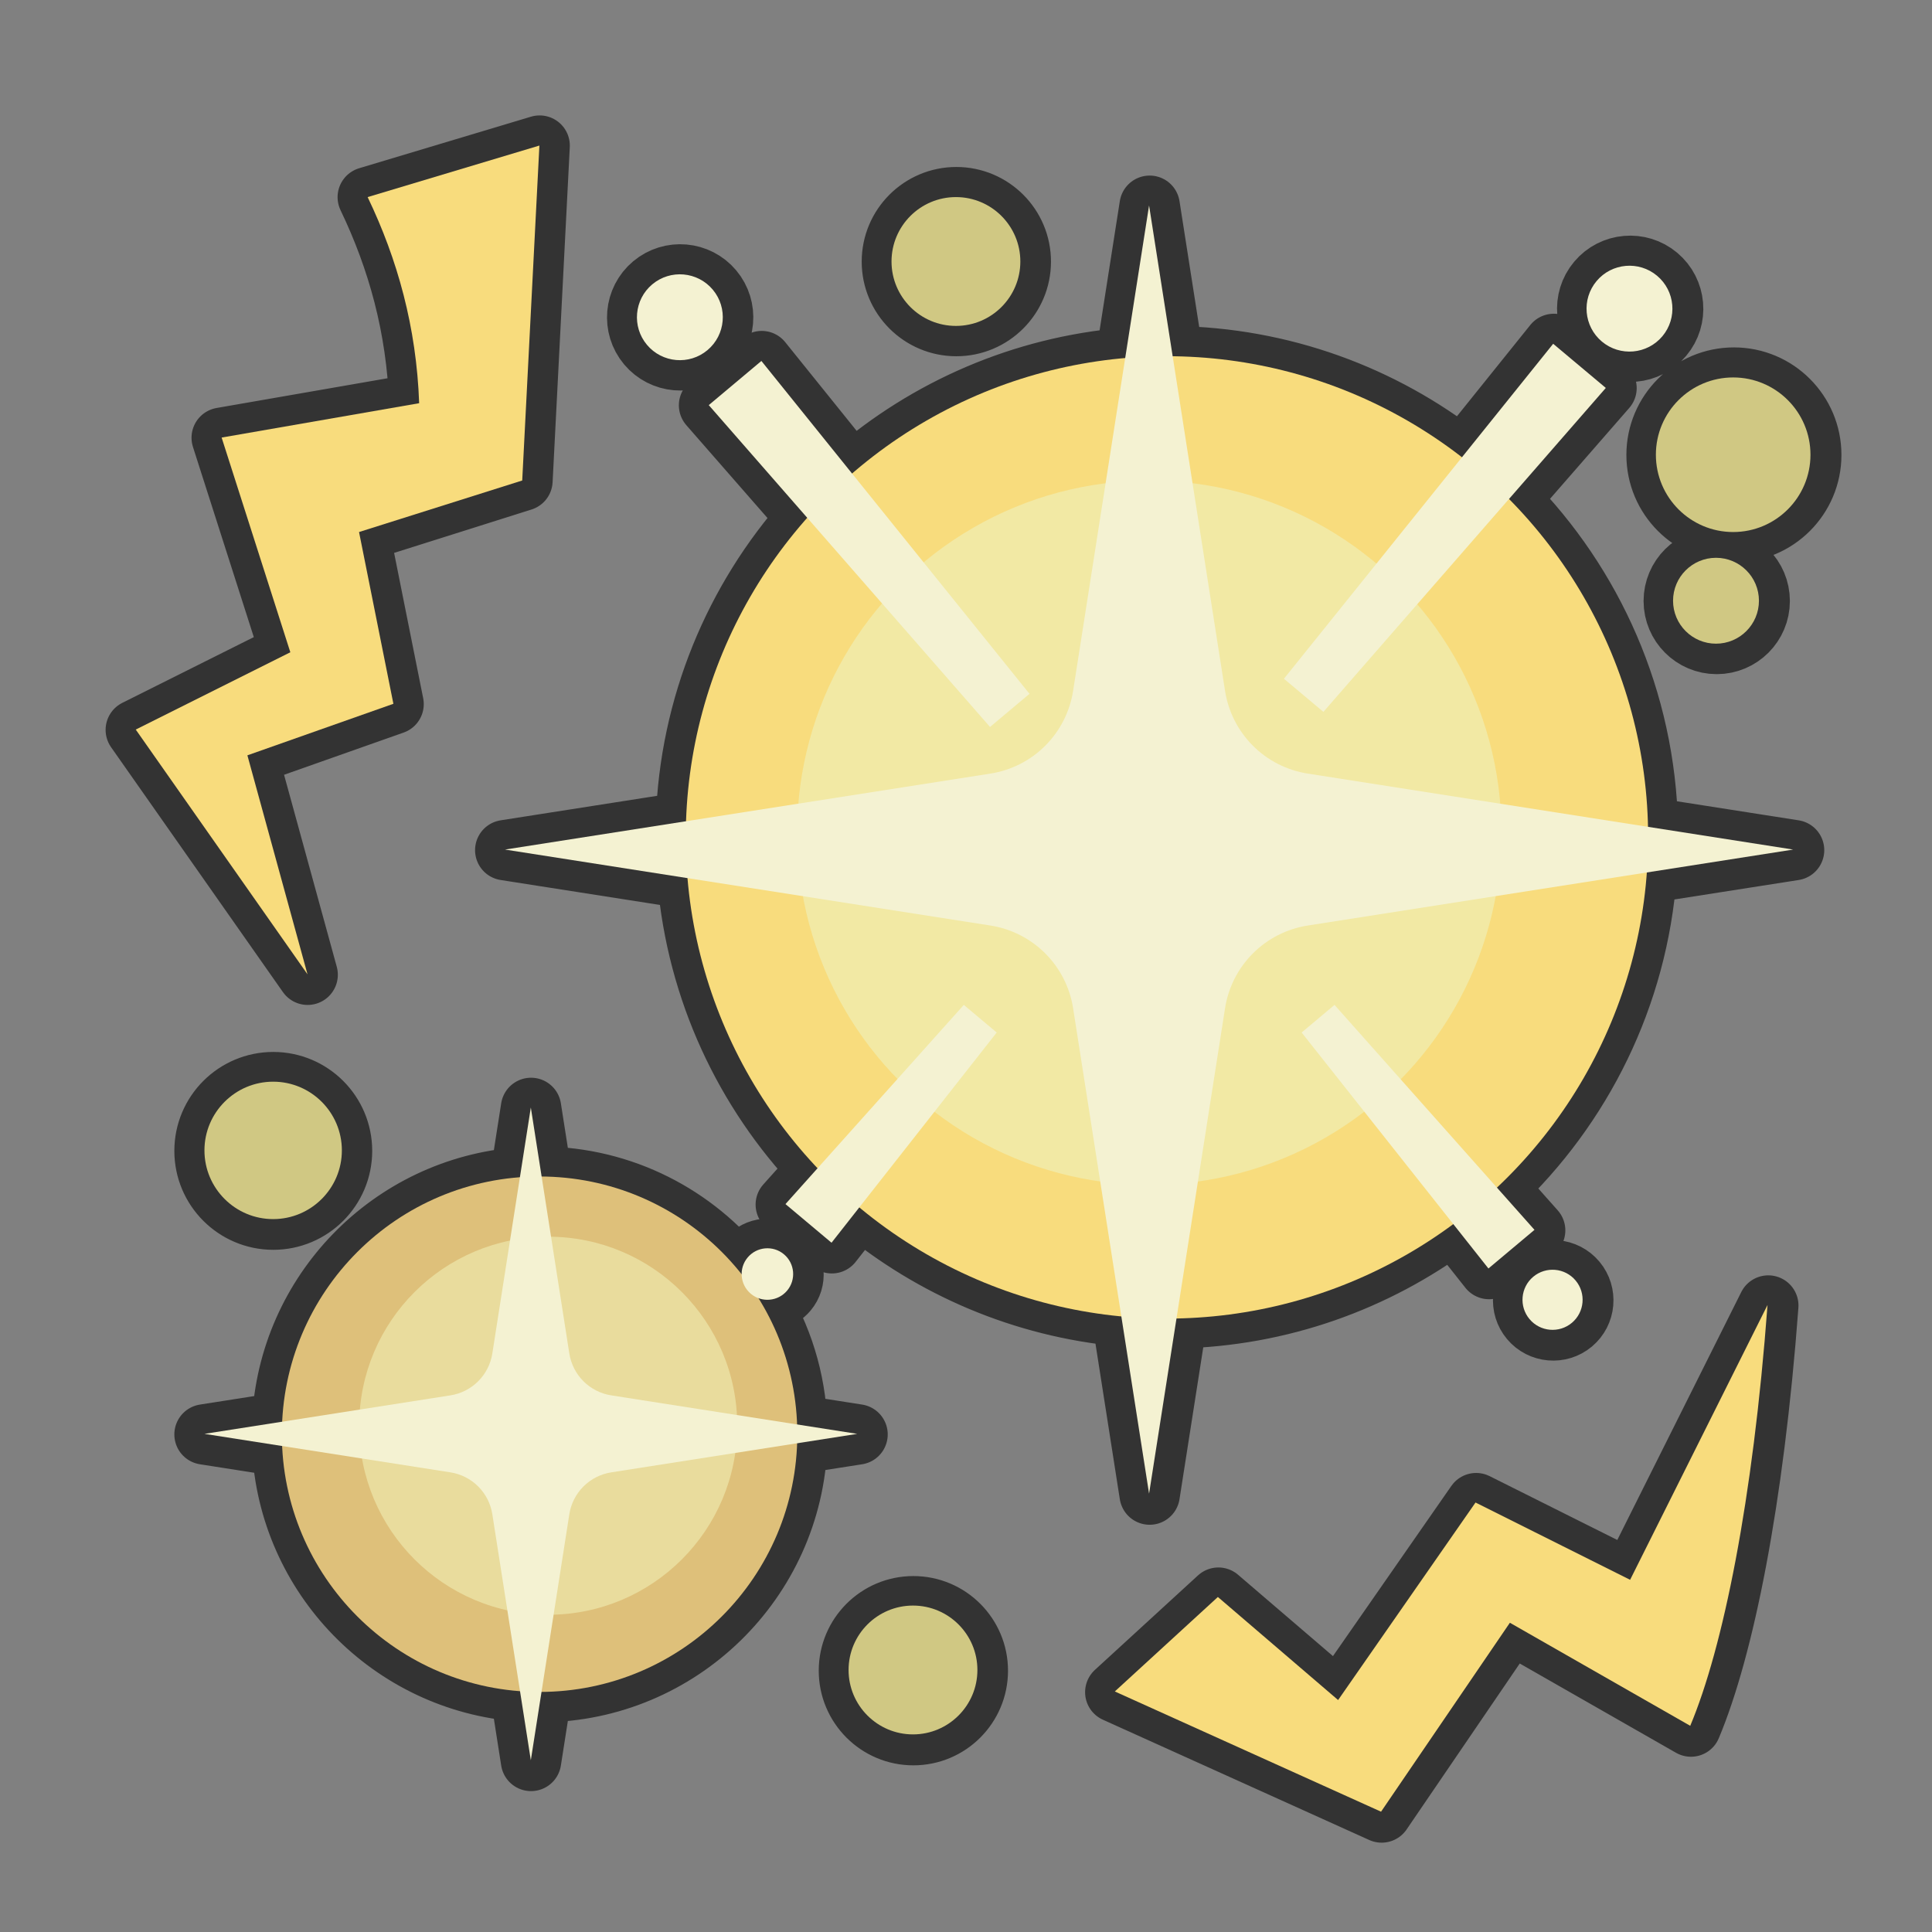
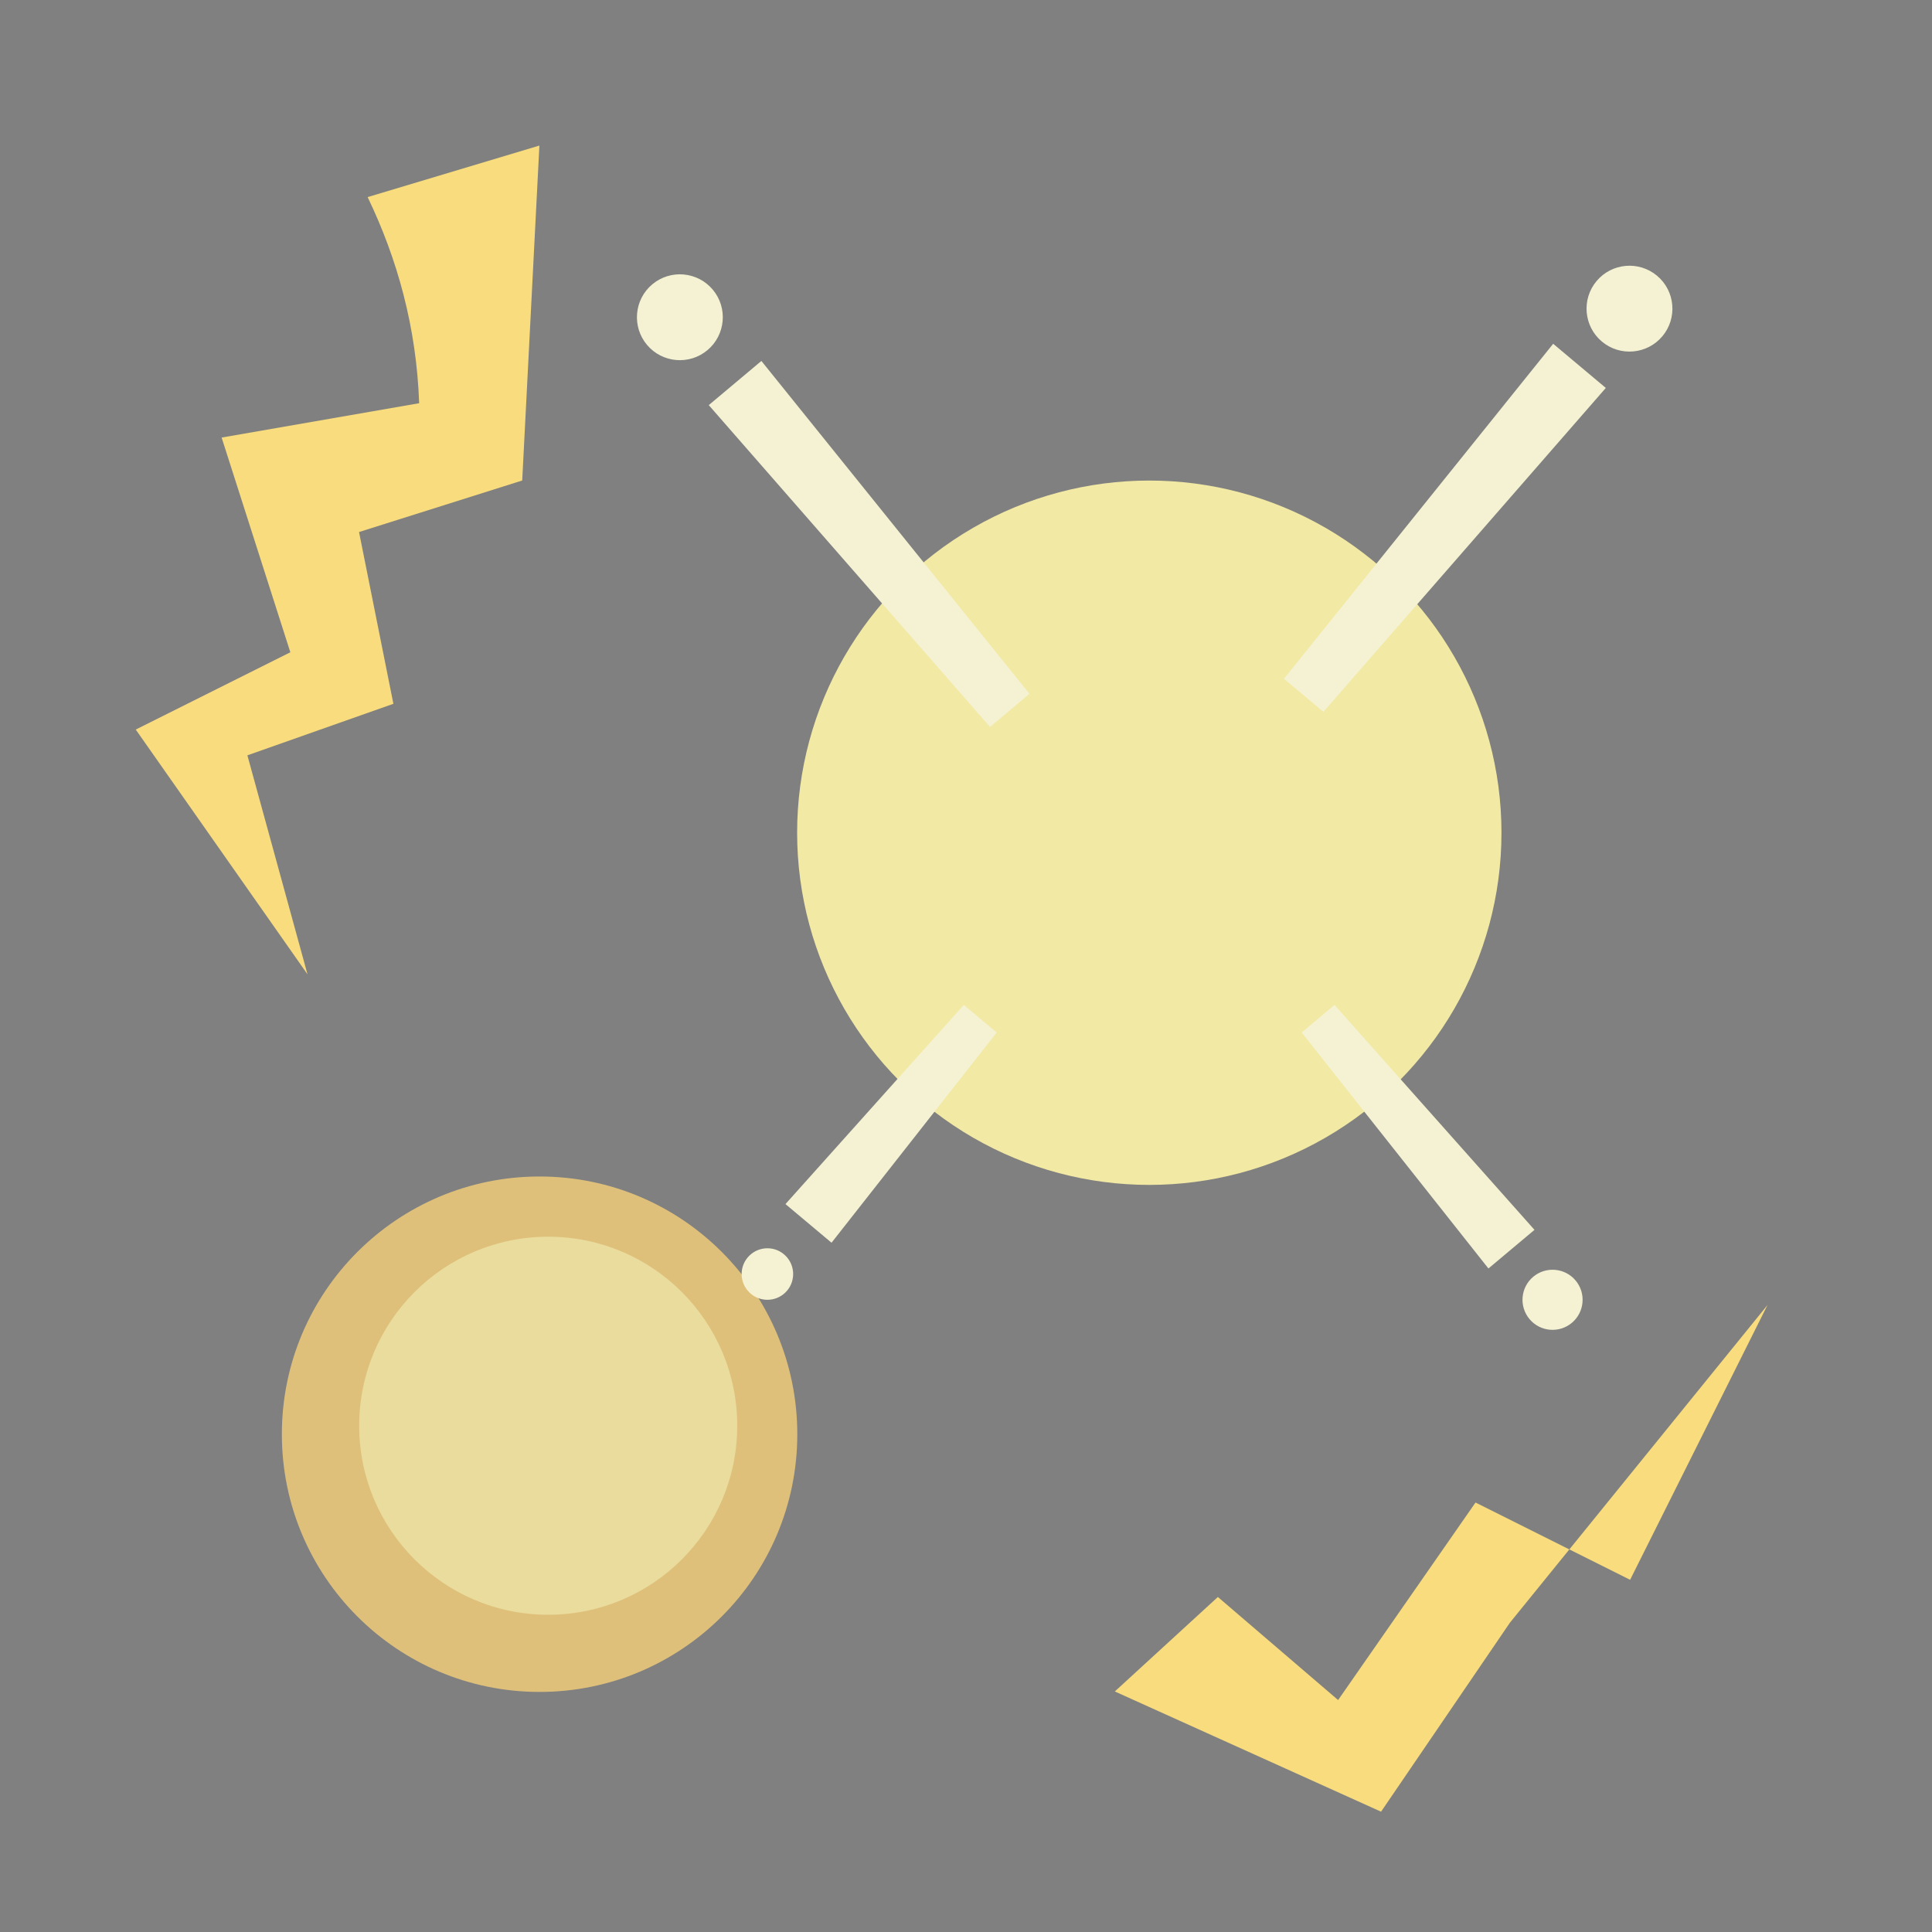
<svg xmlns="http://www.w3.org/2000/svg" width="100%" height="100%" viewBox="0 0 256 256" version="1.1" xml:space="preserve" style="fill-rule:evenodd;clip-rule:evenodd;stroke-linecap:round;stroke-linejoin:round;stroke-miterlimit:1.5;">
  <rect x="0" y="0" width="256" height="256" fill="#808080" stroke="none" />
  <g transform="matrix(1.138,0,0,1.138,-17.291,-17.129)">
    <g transform="matrix(0.879,0,0,0.879,15.192,15.05)">
-       <path d="M147.74,224.157L161.397,211.637L177.331,225.295L195.541,199.118L216.028,209.361L234.238,172.941C232.304,198.905 228.334,218.379 223.995,228.709L200.094,215.052L183.022,240.091L147.74,224.157ZM71.771,155.87C82.516,155.959 92.085,161.021 98.286,168.867C98.279,168.082 98.54,167.292 99.084,166.644C100.295,165.201 102.45,165.012 103.894,166.224C105.338,167.435 105.526,169.59 104.315,171.034C103.363,172.168 101.829,172.527 100.516,172.042C103.551,176.931 105.385,182.642 105.606,188.762L113.595,190.013L105.606,191.263C104.951,209.434 90.066,224.005 71.771,224.155L70.346,233.262L68.906,224.061C51.794,222.781 38.179,208.863 37.377,191.622L27.097,190.013L37.377,188.403C38.178,171.163 51.792,157.245 68.906,155.965L70.346,146.763L71.771,155.87ZM120.993,212.775C125.704,212.775 129.529,216.6 129.529,221.311C129.529,226.023 125.704,229.848 120.993,229.848C116.282,229.848 112.457,226.023 112.457,221.311C112.457,216.6 116.282,212.775 120.993,212.775ZM155.41,47.182C169.838,47.369 183.115,52.36 193.719,60.63L205.832,45.56L212.807,51.413L199.942,66.169C211.007,77.39 217.945,92.685 218.29,109.589L237.653,112.619L218.128,115.675C216.919,132.027 209.528,146.671 198.282,157.278L203.355,162.984L197.252,168.105L192.51,162.115C182.248,169.734 169.624,174.342 155.946,174.633L152.292,197.98L148.597,174.371C135.477,173.15 123.505,167.945 113.903,159.975L110.197,164.69L104.094,159.569L108.366,154.798C98.684,144.61 92.332,131.225 91.066,116.397L66.932,112.619L90.865,108.873C91.351,93.43 97.343,79.364 106.94,68.577L93.928,53.689L100.903,47.836L112.884,62.712C122.779,54.145 135.335,48.571 149.139,47.405L152.292,27.259L155.41,47.182ZM203.189,169.201C204.873,167.788 207.388,168.008 208.801,169.692C210.214,171.377 209.994,173.891 208.31,175.305C206.626,176.718 204.111,176.498 202.698,174.814C201.285,173.129 201.505,170.615 203.189,169.201ZM36.202,143.349C41.227,143.349 45.307,147.429 45.307,152.454C45.307,157.479 41.227,161.559 36.202,161.559C31.177,161.559 27.097,157.479 27.097,152.454C27.097,147.429 31.177,143.349 36.202,143.349ZM48.721,26.121L71.484,19.292L69.208,63.679L47.583,70.508L52.136,93.271L32.787,100.1L40.754,129.122L17.992,96.685L38.478,86.442L29.373,57.988L55.55,53.436C55.191,43.372 52.689,34.38 48.721,26.121ZM227.409,73.922C230.55,73.922 233.1,76.472 233.1,79.613C233.1,82.754 230.55,85.304 227.409,85.304C224.268,85.304 221.719,82.754 221.719,79.613C221.719,76.472 224.268,73.922 227.409,73.922ZM229.686,50.021C235.339,50.021 239.929,54.611 239.929,60.265C239.929,65.918 235.339,70.508 229.686,70.508C224.032,70.508 219.442,65.918 219.442,60.265C219.442,54.611 224.032,50.021 229.686,50.021ZM86.442,37.685C88.848,35.666 92.44,35.98 94.459,38.386C96.478,40.792 96.164,44.385 93.758,46.403C91.352,48.422 87.759,48.108 85.741,45.702C83.722,43.296 84.036,39.704 86.442,37.685ZM219.602,36.547C222.008,38.565 222.322,42.158 220.303,44.564C218.284,46.97 214.692,47.284 212.286,45.265C209.88,43.246 209.566,39.654 211.585,37.248C213.603,34.842 217.196,34.528 219.602,36.547ZM126.684,26.121C131.395,26.121 135.22,29.945 135.22,34.657C135.22,39.368 131.395,43.193 126.684,43.193C121.973,43.193 118.148,39.368 118.148,34.657C118.148,29.945 121.973,26.121 126.684,26.121Z" style="fill:rgb(51,51,51);stroke:rgb(51,51,51);stroke-width:8px;" />
-     </g>
+       </g>
    <g>
      <g transform="matrix(0.968,0,0,0.968,0.581,3.935)">
        <circle cx="80" cy="184" r="31" style="fill:rgb(222,192,122);" />
      </g>
      <g transform="matrix(0.71,0,0,0.71,22.226,50.419)">
        <circle cx="80" cy="184" r="31" style="fill:rgb(233,220,157);" />
      </g>
      <g transform="matrix(1.434,0,0,1.434,-4.019,-29.509)">
-         <path d="M56.5,121L59.626,140.974C59.76,141.827 60.161,142.617 60.772,143.228C61.383,143.839 62.173,144.24 63.026,144.374L83,147.5L63.026,150.626C62.173,150.76 61.383,151.161 60.772,151.772C60.161,152.383 59.76,153.173 59.626,154.026L56.5,174L53.374,154.026C53.24,153.173 52.839,152.383 52.228,151.772C51.617,151.161 50.827,150.76 49.974,150.626L30,147.5L49.974,144.374C50.827,144.24 51.617,143.839 52.228,143.228C52.839,142.617 53.24,141.827 53.374,140.974L56.5,121Z" style="fill:rgb(244,242,210);" />
-       </g>
+         </g>
    </g>
    <g>
      <g transform="matrix(0.966,0,0,0.966,10.034,1.466)">
-         <circle cx="146" cy="115" r="58" style="fill:rgb(248,220,125);" />
-       </g>
+         </g>
      <g transform="matrix(0.707,0,0,0.707,45.793,30.707)">
        <circle cx="146" cy="115" r="58" style="fill:rgb(242,233,164);" />
      </g>
      <path d="M193.719,163.715C195.199,162.473 197.408,162.666 198.65,164.146C199.892,165.626 199.699,167.835 198.219,169.077C196.739,170.319 194.529,170.125 193.288,168.646C192.046,167.166 192.239,164.956 193.719,163.715ZM106.476,161.098C107.745,162.163 107.91,164.056 106.846,165.325C105.782,166.593 103.888,166.759 102.619,165.695C101.351,164.63 101.185,162.736 102.25,161.468C103.314,160.2 105.208,160.034 106.476,161.098ZM188.503,162.751L193.865,158.252L170.583,132.06L166.752,135.274L188.503,162.751ZM106.652,155.252L112.015,159.751L131.248,135.274L127.417,132.06L106.652,155.252ZM103.848,57.08L97.72,62.222L130.469,99.696L135.066,95.839L103.848,57.08ZM202.17,60.222L196.042,55.08L164.69,94.083L169.287,97.94L202.17,60.222ZM91.142,48.161C93.256,46.387 96.413,46.663 98.187,48.777C99.96,50.891 99.684,54.047 97.57,55.821C95.456,57.595 92.3,57.319 90.526,55.205C88.752,53.091 89.028,49.934 91.142,48.161ZM208.14,47.161C210.254,48.934 210.53,52.091 208.756,54.205C206.983,56.319 203.826,56.595 201.712,54.821C199.598,53.047 199.322,49.891 201.096,47.777C202.87,45.663 206.026,45.387 208.14,47.161Z" style="fill:rgb(244,242,210);" />
      <g transform="matrix(2.83,2.22045e-16,-2.22045e-16,2.83,-10.906,-303.453)">
-         <path d="M56.5,121L59.626,140.974C59.76,141.827 60.161,142.617 60.772,143.228C61.383,143.839 62.173,144.24 63.026,144.374L83,147.5L63.026,150.626C62.173,150.76 61.383,151.161 60.772,151.772C60.161,152.383 59.76,153.173 59.626,154.026L56.5,174L53.374,154.026C53.24,153.173 52.839,152.383 52.228,151.772C51.617,151.161 50.827,150.76 49.974,150.626L30,147.5L49.974,144.374C50.827,144.24 51.617,143.839 52.228,143.228C52.839,142.617 53.24,141.827 53.374,140.974L56.5,121Z" style="fill:rgb(244,242,210);" />
-       </g>
+         </g>
    </g>
-     <path d="M121.5,202C125.639,202 129,205.361 129,209.5C129,213.639 125.639,217 121.5,217C117.361,217 114,213.639 114,209.5C114,205.361 117.361,202 121.5,202ZM47,141C51.415,141 55,144.585 55,149C55,153.415 51.415,157 47,157C42.585,157 39,153.415 39,149C39,144.585 42.585,141 47,141ZM215,80C217.76,80 220,82.24 220,85C220,87.76 217.76,90 215,90C212.24,90 210,87.76 210,85C210,82.24 212.24,80 215,80ZM217,59C221.967,59 226,63.033 226,68C226,72.967 221.967,77 217,77C212.033,77 208,72.967 208,68C208,63.033 212.033,59 217,59ZM126.5,38C130.639,38 134,41.361 134,45.5C134,49.639 130.639,53 126.5,53C122.361,53 119,49.639 119,45.5C119,41.361 122.361,38 126.5,38Z" style="fill:rgb(208,200,131);" />
    <g>
      <path d="M58,38L78,32L76,71L57,77L61,97L44,103L51,128.5L31,100L49,91L41,66L64,62C63.684,53.158 61.486,45.257 58,38Z" style="fill:rgb(248,220,125);" />
-       <path d="M145,212L157,201L171,213L187,190L205,199L221,167C219.301,189.813 215.813,206.923 212,216L191,204L176,226L145,212Z" style="fill:rgb(248,220,125);" />
+       <path d="M145,212L157,201L171,213L187,190L205,199L221,167L191,204L176,226L145,212Z" style="fill:rgb(248,220,125);" />
    </g>
  </g>
</svg>